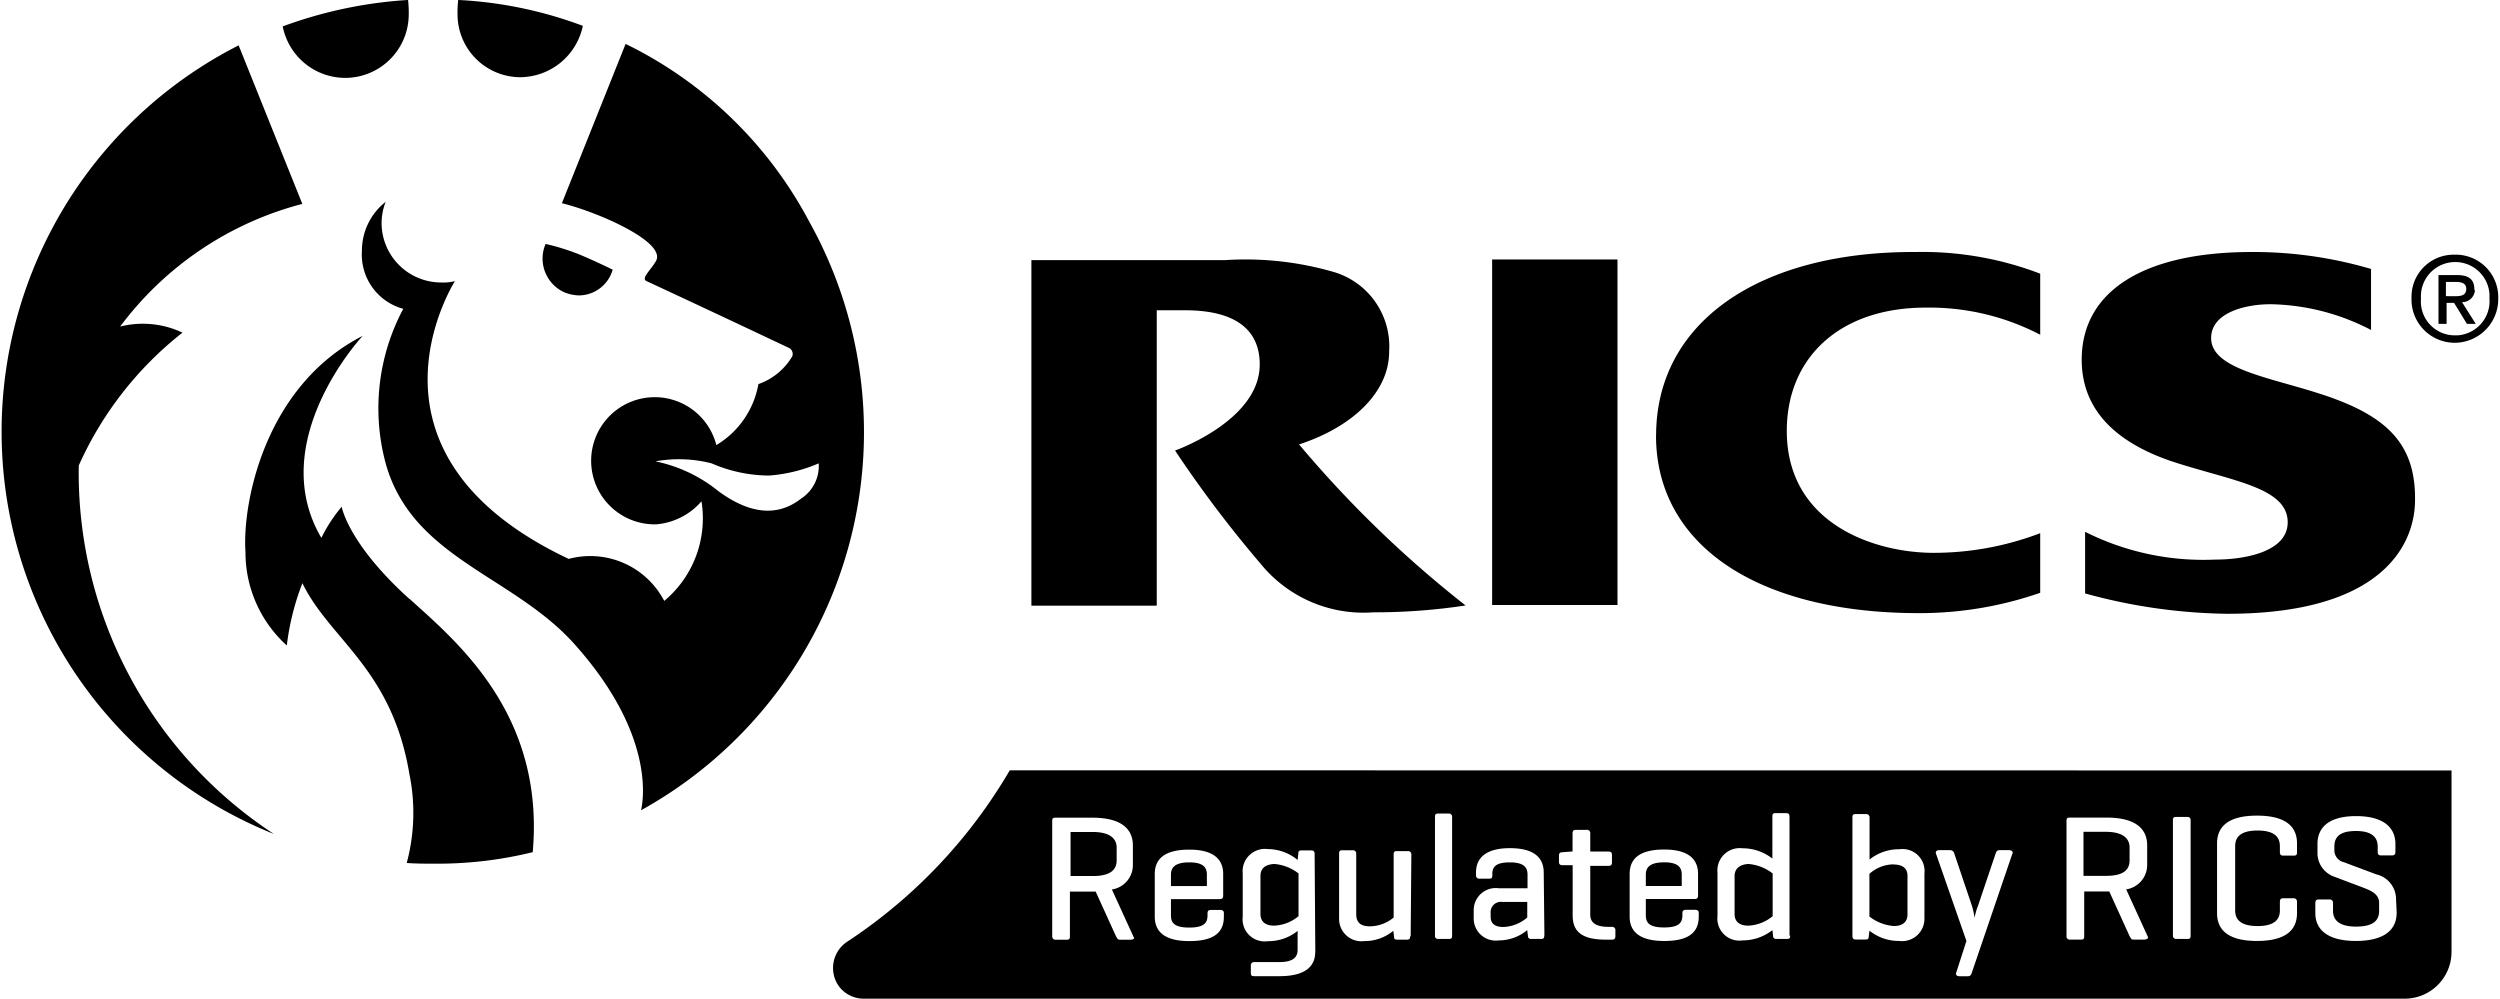
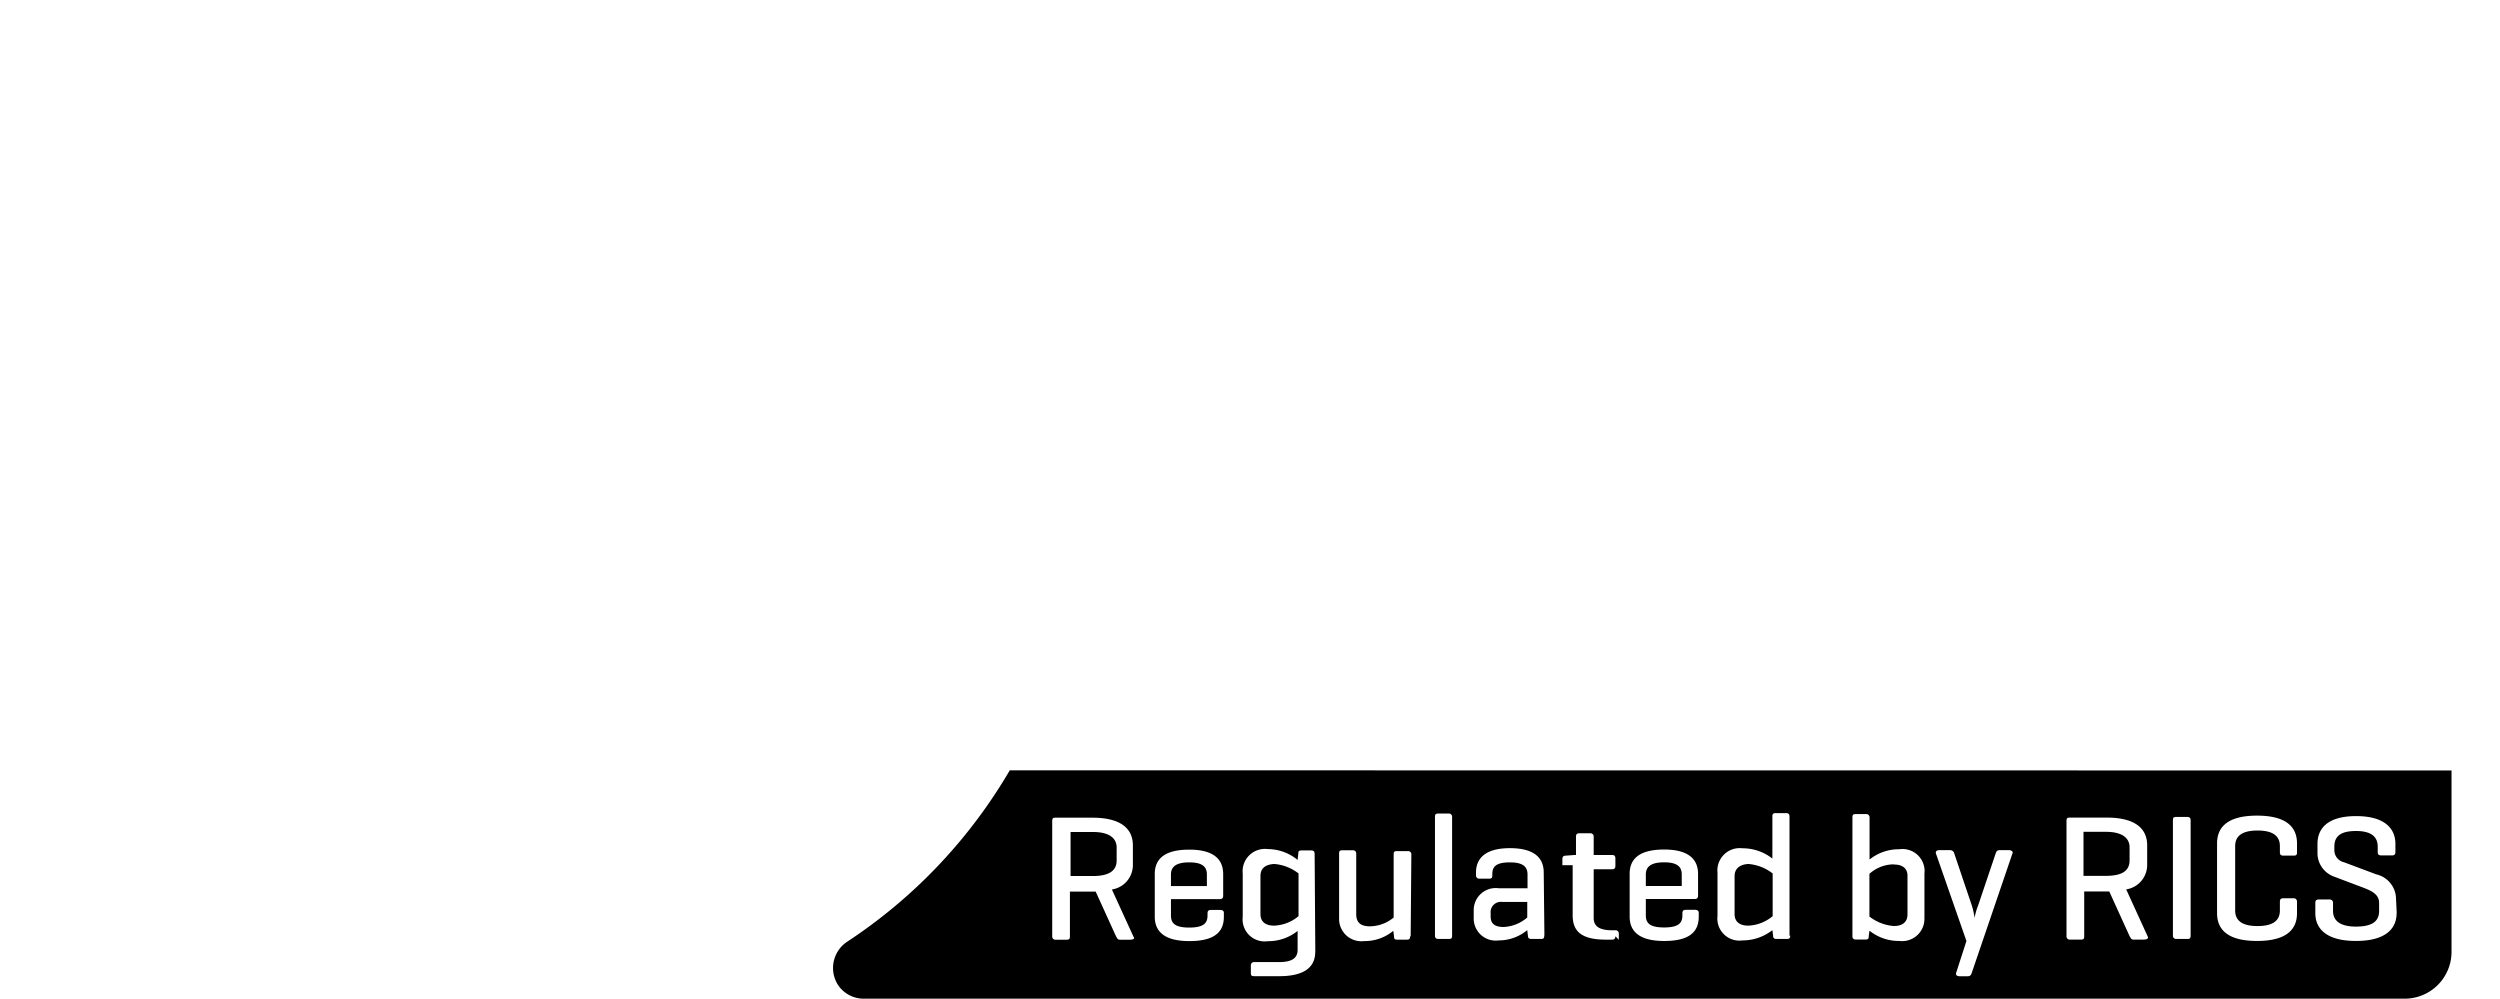
<svg xmlns="http://www.w3.org/2000/svg" width="189" height="75.5" viewBox="0 0 72.915 29.167">
  <g id="Group_1352" data-name="Group 1352" transform="translate(2193.841 -8477.597)">
-     <path id="Path_156" data-name="Path 156" d="M2.272,19.294A10.266,10.266,0,0,1,5.3,15.416a2.714,2.714,0,0,0-1.82-.178A9.678,9.678,0,0,1,8.8,11.656l-1.86-4.63A12.656,12.656,0,0,0,7.971,30.059a12.607,12.607,0,0,1-5.7-10.765Zm9.656,3.9C10.128,21.57,9.95,20.5,9.95,20.5a4.494,4.494,0,0,0-.594.91c-1.662-2.83,1.207-5.9,1.207-5.9-2.869,1.464-3.522,4.907-3.423,6.312a3.662,3.662,0,0,0,1.207,2.731,7.441,7.441,0,0,1,.455-1.82c.811,1.662,2.612,2.493,3.126,5.58a5.636,5.636,0,0,1-.079,2.592c.277.02.534.02.811.02a11.615,11.615,0,0,0,2.869-.336c.356-4.017-2.2-6.134-3.6-7.4Zm4.947-8.865a1.033,1.033,0,0,0,.989-.752s-.435-.218-.95-.435a6.593,6.593,0,0,0-1.009-.317,1.082,1.082,0,0,0,.574,1.425,1.279,1.279,0,0,0,.4.079ZM10.048,7.976a1.858,1.858,0,0,0,1.86-1.86h0a3.212,3.212,0,0,0-.02-.416,12.856,12.856,0,0,0-3.661.772A1.866,1.866,0,0,0,10.048,7.976Zm5.125-.02a1.883,1.883,0,0,0,1.82-1.5A12.064,12.064,0,0,0,13.353,5.7a3.064,3.064,0,0,0-.02.416,1.837,1.837,0,0,0,1.84,1.84Zm52.6,9.261c-1.5-.495-3.225-.732-3.225-1.642,0-.732.97-.989,1.741-.989a6.567,6.567,0,0,1,2.929.752V13.556a12.145,12.145,0,0,0-3.483-.495c-3.166,0-4.967,1.148-4.967,3.146,0,1.623,1.227,2.493,2.632,2.968,1.741.574,3.384.752,3.384,1.781,0,.851-1.227,1.088-2.117,1.088a7.692,7.692,0,0,1-3.8-.811v1.8a16.338,16.338,0,0,0,4.155.594c4.571,0,5.481-2.058,5.481-3.324.02-1.662-.851-2.473-2.731-3.087ZM18.241,6.986l-1.86,4.65c1.049.257,3.047,1.128,2.751,1.682-.139.257-.455.514-.277.594,1.919.89,4.175,1.959,4.175,1.959a.2.2,0,0,1,.079.237,1.865,1.865,0,0,1-.989.811A2.6,2.6,0,0,1,20.892,18.7a1.857,1.857,0,1,0-1.8,2.315h.04a1.964,1.964,0,0,0,1.326-.673,3.14,3.14,0,0,1-1.088,2.909,2.436,2.436,0,0,0-2.79-1.227c-6.411-3.028-3.463-7.876-3.324-8.113a1.346,1.346,0,0,1-.4.04,1.74,1.74,0,0,1-1.741-1.722h0a1.714,1.714,0,0,1,.119-.633,1.81,1.81,0,0,0-.693,1.425,1.642,1.642,0,0,0,1.207,1.7,6.174,6.174,0,0,0-.514,4.512c.772,2.77,3.7,3.265,5.5,5.264,2.276,2.533,2.058,4.432,1.959,4.868a12.621,12.621,0,0,0,4.907-17.2,12.032,12.032,0,0,0-5.363-5.184Zm5.125,13.278c-.534.416-1.306.594-2.414-.218a4.283,4.283,0,0,0-1.84-.871,3.839,3.839,0,0,1,1.642.059,4.254,4.254,0,0,0,1.682.356,4.552,4.552,0,0,0,1.445-.356,1.133,1.133,0,0,1-.514,1.029Zm48.3-7.124A1.229,1.229,0,0,0,70.4,14.367v.059a1.263,1.263,0,0,0,1.247,1.286,1.276,1.276,0,0,0,1.286-1.247h0v-.04a1.242,1.242,0,0,0-1.207-1.286h-.059Zm0,2.355a.988.988,0,0,1-.989-1.069,1,1,0,0,1,2-.139v.139a1,1,0,0,1-.93,1.069Zm-23.33,2.929c0,3.186,2.948,5.184,7.678,5.184a10.734,10.734,0,0,0,3.542-.594V21.273a8.734,8.734,0,0,1-3.107.574c-1.741,0-4.294-.851-4.294-3.562,0-2.137,1.543-3.6,4.057-3.6a7,7,0,0,1,3.344.792V13.694a9.626,9.626,0,0,0-3.641-.633C51.366,13.041,48.338,15.1,48.338,18.424Zm23.9-4.274c0-.3-.178-.416-.514-.416h-.534v1.425h.237v-.613h.218l.376.613h.257l-.4-.633a.372.372,0,0,0,.376-.356.019.019,0,0,1-.02-.02Zm-.831.2v-.416h.277c.139,0,.317.02.317.2,0,.2-.158.218-.336.218ZM43.549,23.371H47.21V13.279H43.549Zm-5.64-4.69c1.524-.495,2.632-1.5,2.632-2.711a2.265,2.265,0,0,0-1.583-2.315,9.25,9.25,0,0,0-3.225-.356h-5.64V23.39h3.661V14.763h.831c1.365,0,2.177.495,2.177,1.583,0,1.642-2.473,2.513-2.473,2.513a34.671,34.671,0,0,0,2.493,3.3,3.873,3.873,0,0,0,3.3,1.425,17.6,17.6,0,0,0,2.691-.2,32.683,32.683,0,0,1-4.868-4.71Z" transform="translate(-2193.861 8471.896)" fill="#000000" />
-     <path id="Path_157" data-name="Path 157" d="M135.2,122.487V123.6c0,.178.1.336.4.336a1.184,1.184,0,0,0,.712-.277v-1.247a1.321,1.321,0,0,0-.712-.277c-.317.02-.4.178-.4.356Zm-7.322-3.087a15.11,15.11,0,0,1-4.749,5.006.92.92,0,0,0-.277,1.247.9.9,0,0,0,.752.416h45.017a1.368,1.368,0,0,0,1.365-1.365h0v-5.3Zm3.542,4.947H131.1c-.079,0-.079-.04-.119-.1l-.594-1.306h-.752v1.306c0,.079-.02.1-.1.1h-.317a.093.093,0,0,1-.1-.1v-3.364c0-.079.02-.1.1-.1h1.069c.91,0,1.187.376,1.187.811v.554a.722.722,0,0,1-.613.732l.633,1.385c.04.04,0,.079-.079.079Zm2.691-1.286c0,.059-.02.1-.1.1h-1.425v.475c0,.218.1.356.534.356s.534-.139.534-.356v-.059c0-.059.02-.1.1-.1h.277c.04,0,.1.02.1.079h0v.119c0,.435-.257.712-1.009.712s-1.009-.3-1.009-.712v-1.247c0-.435.277-.712,1.009-.712s.989.3.989.712v.633ZM136.8,124.7c0,.435-.3.712-1.049.712h-.732c-.079,0-.1-.02-.1-.1V125.1a.093.093,0,0,1,.1-.1h.732c.4,0,.534-.139.534-.356v-.554a1.365,1.365,0,0,1-.871.3.644.644,0,0,1-.732-.712v-1.266a.652.652,0,0,1,.732-.712,1.383,1.383,0,0,1,.871.317l.02-.178c0-.079.02-.1.1-.1h.277c.079,0,.1.04.1.1l.02,2.869Zm2.77-.455c0,.079-.02.1-.1.1H139.2c-.079,0-.1-.02-.1-.1l-.02-.158a1.311,1.311,0,0,1-.851.3.651.651,0,0,1-.732-.673v-1.88c0-.079.02-.1.1-.1h.3a.093.093,0,0,1,.1.1V123.6c0,.218.1.356.4.356a1.108,1.108,0,0,0,.693-.257v-1.84c0-.079.02-.1.1-.1h.317a.093.093,0,0,1,.1.1l-.02,2.394Zm1.227-.02c0,.079-.02.1-.1.1h-.3c-.079,0-.1-.04-.1-.1v-3.463c0-.079.02-.1.1-.1h.3a.093.093,0,0,1,.1.1v3.463Zm2.691,0c0,.079-.02.1-.1.1h-.277c-.079,0-.1-.04-.1-.1l-.02-.158a1.3,1.3,0,0,1-.831.3.644.644,0,0,1-.732-.633v-.257a.644.644,0,0,1,.732-.633H143v-.4c0-.218-.119-.356-.514-.356s-.514.119-.514.336v.04c0,.079-.02.1-.1.1h-.277a.093.093,0,0,1-.1-.1v-.079c0-.416.277-.712.989-.712.732,0,.989.3.989.712l.02,1.84Zm2.078.02c0,.079-.04.1-.1.1h-.178c-.732,0-.97-.257-.97-.712V122.17h-.3c-.079,0-.1-.04-.1-.1v-.178c0-.059.02-.1.1-.1l.257-.02h.04v-.534c0-.079.04-.1.1-.1h.317a.093.093,0,0,1,.1.1v.534h.534c.059,0,.1.02.1.1v.218c0,.079-.04.1-.1.1h-.534v1.425c0,.218.139.356.534.356h.1a.093.093,0,0,1,.1.1v.178Zm2.414-1.187c0,.059-.02.1-.1.1h-1.425v.475c0,.218.1.356.534.356s.534-.139.534-.356v-.059c0-.059.02-.1.1-.1h.277c.04,0,.1.02.1.079h0v.119c0,.435-.257.712-1.009.712s-1.009-.3-1.009-.712v-1.247c0-.435.277-.712,1.009-.712s.989.3.989.712v.633Zm2.691,1.167c0,.079-.02.1-.1.1h-.3c-.079,0-.1-.04-.1-.1l-.02-.158a1.4,1.4,0,0,1-.871.3.644.644,0,0,1-.732-.712v-1.266a.652.652,0,0,1,.732-.712,1.4,1.4,0,0,1,.871.3v-1.227c0-.079.02-.1.1-.1h.3c.079,0,.1.04.1.1v3.483Zm3.918-.554a.652.652,0,0,1-.732.712,1.365,1.365,0,0,1-.871-.3l-.02.158c0,.079-.02.1-.1.1h-.277c-.079,0-.1-.04-.1-.1v-3.463c0-.079.02-.1.1-.1h.3a.093.093,0,0,1,.1.1v1.227a1.365,1.365,0,0,1,.871-.3.644.644,0,0,1,.732.712v1.247Zm2.572-1.84-1.187,3.483c-.02.059-.04.1-.119.1h-.237c-.079,0-.119-.04-.1-.1l.3-.93-.89-2.553c-.02-.059.02-.1.1-.1h.317a.125.125,0,0,1,.119.1l.514,1.524a2.3,2.3,0,0,1,.079.356,1.672,1.672,0,0,1,.1-.356l.514-1.524c.02-.059.04-.1.119-.1h.277c.059,0,.119.04.1.1Zm3.859,2.513h-.317c-.079,0-.079-.04-.119-.1l-.594-1.306h-.732v1.306c0,.079-.02.1-.1.1h-.317a.093.093,0,0,1-.1-.1v-3.364c0-.079.02-.1.1-.1h1.069c.91,0,1.187.376,1.187.811v.554a.722.722,0,0,1-.613.732l.633,1.385c.02.04-.02.079-.1.079Zm1.346-.119c0,.079-.02.1-.1.1h-.317a.093.093,0,0,1-.1-.1v-3.364c0-.079.02-.1.1-.1h.317c.079,0,.1.04.1.1v3.364Zm3.107-2.434c0,.079-.02.1-.1.1h-.3c-.079,0-.1-.04-.1-.1v-.178c0-.277-.178-.455-.653-.455s-.653.178-.653.455v1.88c0,.277.178.455.653.455s.653-.178.653-.455v-.257c0-.059.02-.1.1-.1h.3a.094.094,0,0,1,.1.1v.336c0,.435-.257.811-1.168.811s-1.167-.376-1.167-.811v-2.038c0-.435.257-.811,1.167-.811s1.168.376,1.168.811v.257Zm2.909,1.781c0,.435-.3.811-1.187.811s-1.187-.376-1.187-.811v-.3c0-.079.04-.1.1-.1h.317a.093.093,0,0,1,.1.1v.237c0,.277.2.455.673.455s.673-.158.673-.455v-.237c0-.257-.237-.356-.435-.435l-.89-.336a.731.731,0,0,1-.475-.653v-.3c0-.435.277-.811,1.128-.811s1.148.376,1.148.811v.237c0,.059-.02.1-.1.1h-.317c-.079,0-.1-.04-.1-.1v-.158c0-.277-.178-.455-.633-.455s-.633.158-.633.455v.1a.358.358,0,0,0,.277.356l.95.356a.742.742,0,0,1,.574.712l.02.416Zm-35.262-1.484c-.4,0-.534.139-.534.356v.336h1.049v-.336c0-.218-.119-.356-.514-.356ZM131,122.032v-.376c0-.277-.218-.455-.693-.455h-.653v1.286h.653c.475,0,.693-.158.693-.455Zm10.923,1.543v.1c0,.2.119.3.376.3a1.129,1.129,0,0,0,.693-.277v-.455h-.732a.3.3,0,0,0-.336.336Zm7.124-1.088V123.6c0,.178.1.336.4.336a1.184,1.184,0,0,0,.712-.277v-1.247a1.321,1.321,0,0,0-.712-.277c-.3.02-.4.178-.4.356Zm-2.058-.4c-.4,0-.534.139-.534.356v.336h1.049v-.336c0-.218-.119-.356-.514-.356Zm6.708.059a1.074,1.074,0,0,0-.712.277v1.247a1.321,1.321,0,0,0,.712.277c.3,0,.4-.158.4-.336v-1.128C154.1,122.309,154,122.151,153.7,122.151Zm6.886-.119v-.376c0-.277-.218-.455-.693-.455h-.653v1.286h.653c.495,0,.693-.158.693-.455Z" transform="translate(-2292.278 8380.695)" fill="#000000" />
+     <path id="Path_157" data-name="Path 157" d="M135.2,122.487V123.6c0,.178.1.336.4.336a1.184,1.184,0,0,0,.712-.277v-1.247a1.321,1.321,0,0,0-.712-.277c-.317.02-.4.178-.4.356Zm-7.322-3.087a15.11,15.11,0,0,1-4.749,5.006.92.92,0,0,0-.277,1.247.9.9,0,0,0,.752.416h45.017a1.368,1.368,0,0,0,1.365-1.365h0v-5.3Zm3.542,4.947H131.1c-.079,0-.079-.04-.119-.1l-.594-1.306h-.752v1.306c0,.079-.02.1-.1.1h-.317a.093.093,0,0,1-.1-.1v-3.364c0-.079.02-.1.1-.1h1.069c.91,0,1.187.376,1.187.811v.554a.722.722,0,0,1-.613.732l.633,1.385c.04.04,0,.079-.079.079Zm2.691-1.286c0,.059-.02.1-.1.1h-1.425v.475c0,.218.1.356.534.356s.534-.139.534-.356v-.059c0-.059.02-.1.1-.1h.277c.04,0,.1.02.1.079h0v.119c0,.435-.257.712-1.009.712s-1.009-.3-1.009-.712v-1.247c0-.435.277-.712,1.009-.712s.989.3.989.712v.633ZM136.8,124.7c0,.435-.3.712-1.049.712h-.732c-.079,0-.1-.02-.1-.1V125.1a.093.093,0,0,1,.1-.1h.732c.4,0,.534-.139.534-.356v-.554a1.365,1.365,0,0,1-.871.3.644.644,0,0,1-.732-.712v-1.266a.652.652,0,0,1,.732-.712,1.383,1.383,0,0,1,.871.317l.02-.178c0-.079.02-.1.1-.1h.277c.079,0,.1.04.1.1l.02,2.869Zm2.77-.455c0,.079-.02.1-.1.1H139.2c-.079,0-.1-.02-.1-.1l-.02-.158a1.311,1.311,0,0,1-.851.3.651.651,0,0,1-.732-.673v-1.88c0-.079.02-.1.1-.1h.3a.093.093,0,0,1,.1.1V123.6c0,.218.1.356.4.356a1.108,1.108,0,0,0,.693-.257v-1.84c0-.079.02-.1.1-.1h.317a.093.093,0,0,1,.1.1l-.02,2.394Zm1.227-.02c0,.079-.02.1-.1.1h-.3c-.079,0-.1-.04-.1-.1v-3.463c0-.079.02-.1.1-.1h.3a.093.093,0,0,1,.1.1v3.463Zm2.691,0c0,.079-.02.1-.1.1h-.277c-.079,0-.1-.04-.1-.1l-.02-.158a1.3,1.3,0,0,1-.831.3.644.644,0,0,1-.732-.633v-.257a.644.644,0,0,1,.732-.633H143v-.4c0-.218-.119-.356-.514-.356s-.514.119-.514.336v.04c0,.079-.02.1-.1.1h-.277a.093.093,0,0,1-.1-.1v-.079c0-.416.277-.712.989-.712.732,0,.989.3.989.712l.02,1.84Zm2.078.02c0,.079-.04.1-.1.1h-.178c-.732,0-.97-.257-.97-.712V122.17h-.3v-.178c0-.059.02-.1.1-.1l.257-.02h.04v-.534c0-.079.04-.1.1-.1h.317a.093.093,0,0,1,.1.1v.534h.534c.059,0,.1.02.1.1v.218c0,.079-.04.1-.1.1h-.534v1.425c0,.218.139.356.534.356h.1a.093.093,0,0,1,.1.1v.178Zm2.414-1.187c0,.059-.02.1-.1.1h-1.425v.475c0,.218.1.356.534.356s.534-.139.534-.356v-.059c0-.059.02-.1.1-.1h.277c.04,0,.1.02.1.079h0v.119c0,.435-.257.712-1.009.712s-1.009-.3-1.009-.712v-1.247c0-.435.277-.712,1.009-.712s.989.3.989.712v.633Zm2.691,1.167c0,.079-.02.1-.1.1h-.3c-.079,0-.1-.04-.1-.1l-.02-.158a1.4,1.4,0,0,1-.871.3.644.644,0,0,1-.732-.712v-1.266a.652.652,0,0,1,.732-.712,1.4,1.4,0,0,1,.871.3v-1.227c0-.079.02-.1.1-.1h.3c.079,0,.1.04.1.1v3.483Zm3.918-.554a.652.652,0,0,1-.732.712,1.365,1.365,0,0,1-.871-.3l-.02.158c0,.079-.02.1-.1.1h-.277c-.079,0-.1-.04-.1-.1v-3.463c0-.079.02-.1.1-.1h.3a.093.093,0,0,1,.1.1v1.227a1.365,1.365,0,0,1,.871-.3.644.644,0,0,1,.732.712v1.247Zm2.572-1.84-1.187,3.483c-.02.059-.04.1-.119.1h-.237c-.079,0-.119-.04-.1-.1l.3-.93-.89-2.553c-.02-.059.02-.1.1-.1h.317a.125.125,0,0,1,.119.1l.514,1.524a2.3,2.3,0,0,1,.079.356,1.672,1.672,0,0,1,.1-.356l.514-1.524c.02-.059.04-.1.119-.1h.277c.059,0,.119.04.1.1Zm3.859,2.513h-.317c-.079,0-.079-.04-.119-.1l-.594-1.306h-.732v1.306c0,.079-.02.1-.1.1h-.317a.093.093,0,0,1-.1-.1v-3.364c0-.079.02-.1.1-.1h1.069c.91,0,1.187.376,1.187.811v.554a.722.722,0,0,1-.613.732l.633,1.385c.02.04-.02.079-.1.079Zm1.346-.119c0,.079-.02.1-.1.1h-.317a.093.093,0,0,1-.1-.1v-3.364c0-.079.02-.1.1-.1h.317c.079,0,.1.04.1.1v3.364Zm3.107-2.434c0,.079-.02.1-.1.1h-.3c-.079,0-.1-.04-.1-.1v-.178c0-.277-.178-.455-.653-.455s-.653.178-.653.455v1.88c0,.277.178.455.653.455s.653-.178.653-.455v-.257c0-.059.02-.1.1-.1h.3a.094.094,0,0,1,.1.1v.336c0,.435-.257.811-1.168.811s-1.167-.376-1.167-.811v-2.038c0-.435.257-.811,1.167-.811s1.168.376,1.168.811v.257Zm2.909,1.781c0,.435-.3.811-1.187.811s-1.187-.376-1.187-.811v-.3c0-.079.04-.1.1-.1h.317a.093.093,0,0,1,.1.1v.237c0,.277.2.455.673.455s.673-.158.673-.455v-.237c0-.257-.237-.356-.435-.435l-.89-.336a.731.731,0,0,1-.475-.653v-.3c0-.435.277-.811,1.128-.811s1.148.376,1.148.811v.237c0,.059-.02.1-.1.1h-.317c-.079,0-.1-.04-.1-.1v-.158c0-.277-.178-.455-.633-.455s-.633.158-.633.455v.1a.358.358,0,0,0,.277.356l.95.356a.742.742,0,0,1,.574.712l.02.416Zm-35.262-1.484c-.4,0-.534.139-.534.356v.336h1.049v-.336c0-.218-.119-.356-.514-.356ZM131,122.032v-.376c0-.277-.218-.455-.693-.455h-.653v1.286h.653c.475,0,.693-.158.693-.455Zm10.923,1.543v.1c0,.2.119.3.376.3a1.129,1.129,0,0,0,.693-.277v-.455h-.732a.3.3,0,0,0-.336.336Zm7.124-1.088V123.6c0,.178.1.336.4.336a1.184,1.184,0,0,0,.712-.277v-1.247a1.321,1.321,0,0,0-.712-.277c-.3.02-.4.178-.4.356Zm-2.058-.4c-.4,0-.534.139-.534.356v.336h1.049v-.336c0-.218-.119-.356-.514-.356Zm6.708.059a1.074,1.074,0,0,0-.712.277v1.247a1.321,1.321,0,0,0,.712.277c.3,0,.4-.158.4-.336v-1.128C154.1,122.309,154,122.151,153.7,122.151Zm6.886-.119v-.376c0-.277-.218-.455-.693-.455h-.653v1.286h.653c.495,0,.693-.158.693-.455Z" transform="translate(-2292.278 8380.695)" fill="#000000" />
  </g>
</svg>